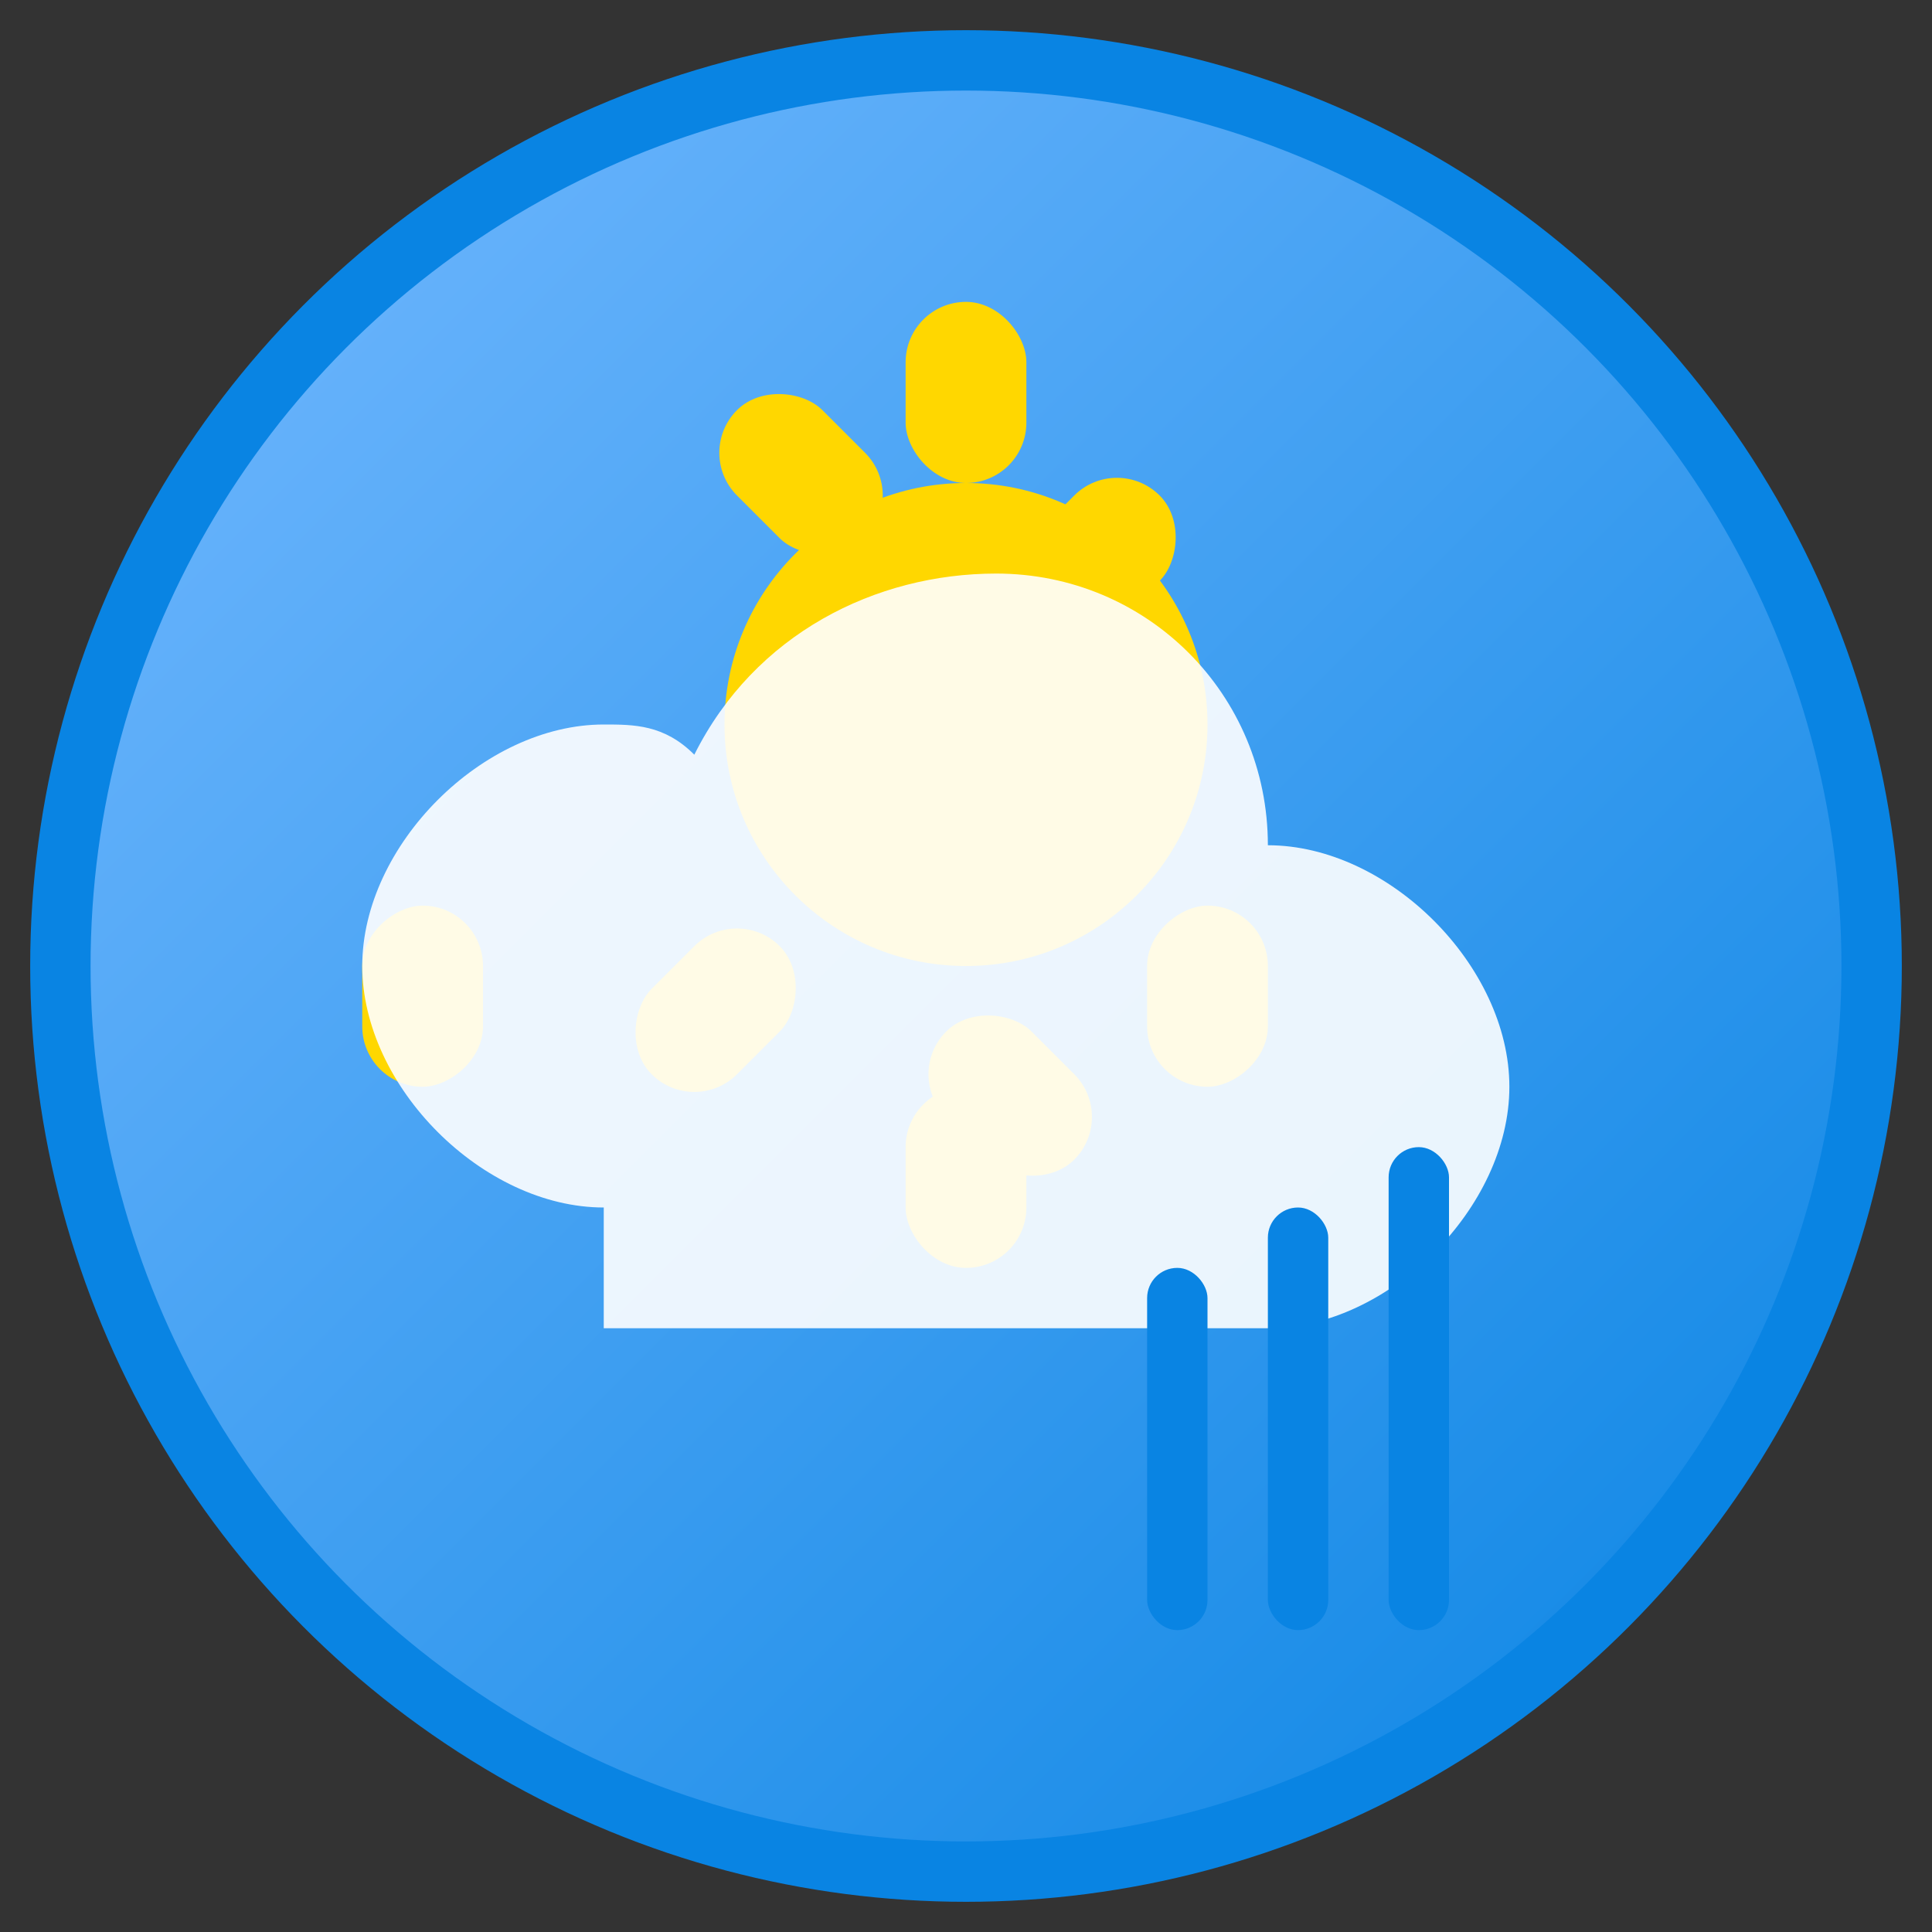
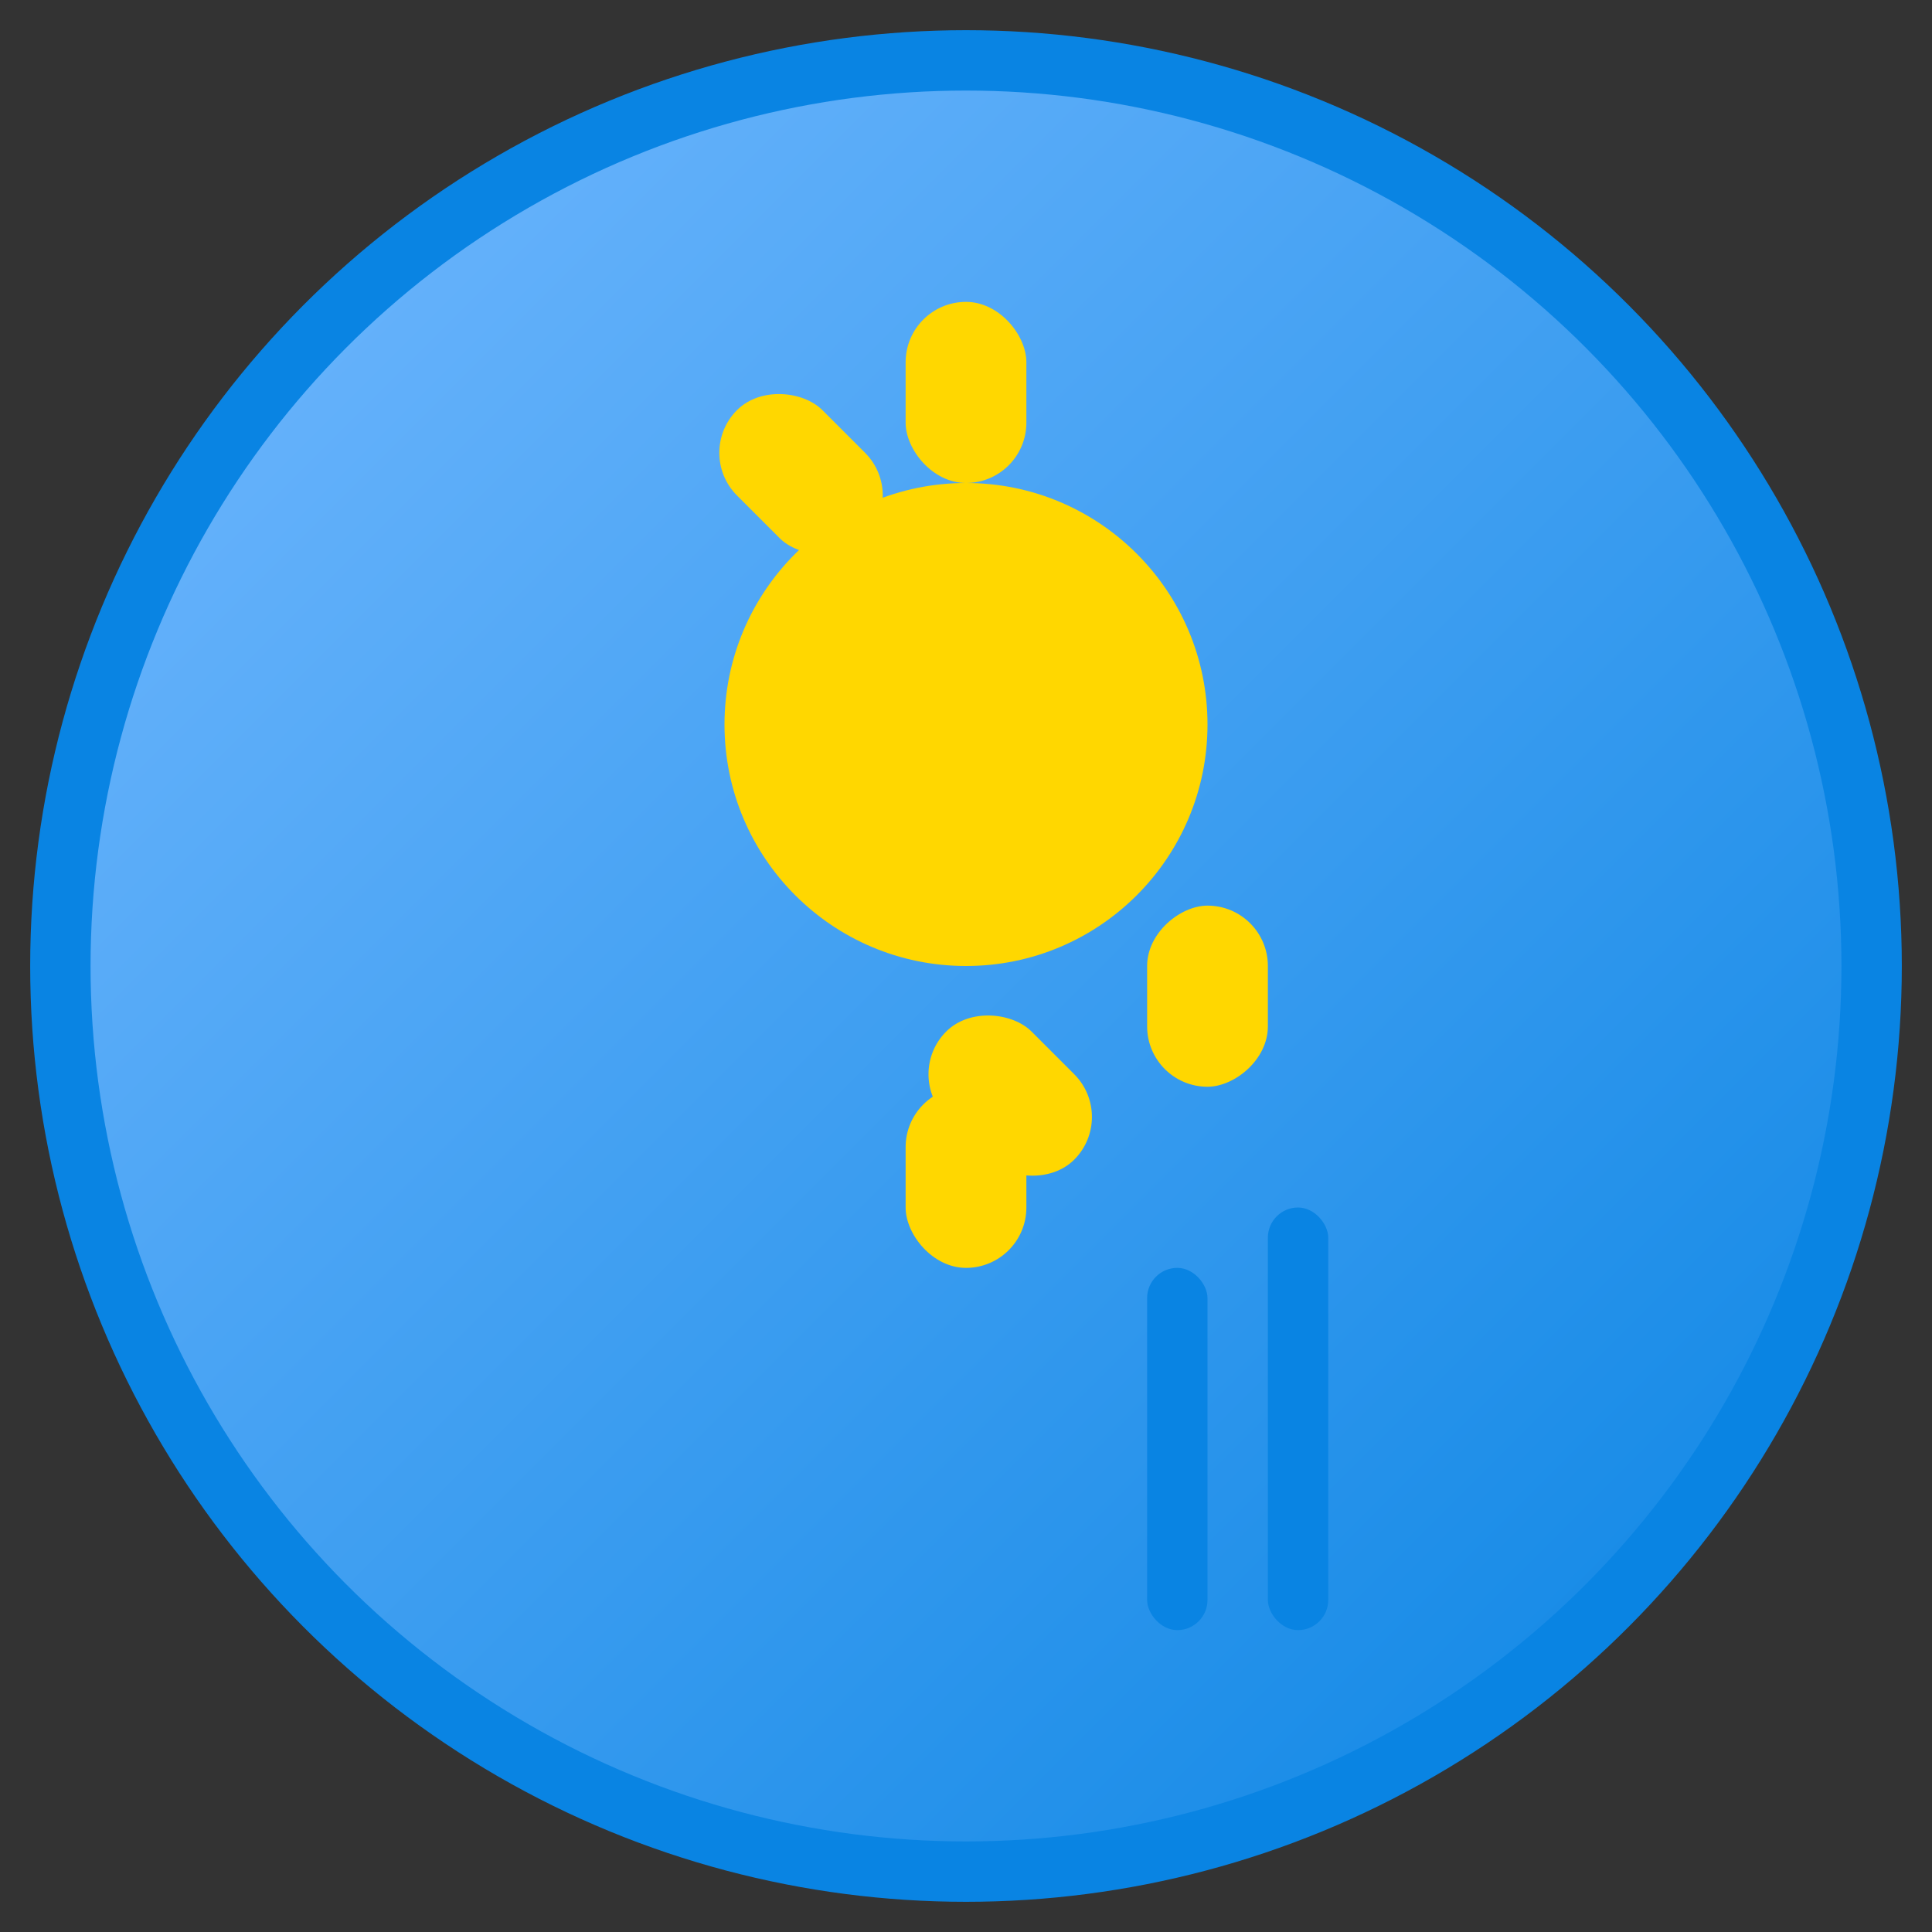
<svg xmlns="http://www.w3.org/2000/svg" width="64" height="64" viewBox="0 0 64 64" fill="none">
  <rect x="0" y="0" width="64" height="64" fill="#333333" stroke="none" />
  <circle cx="32" cy="32" r="30" fill="url(#gradient)" stroke="#0984e3" stroke-width="2" />
  <circle cx="32" cy="24" r="8" fill="#FFD700" />
  <g fill="#FFD700">
    <rect x="30" y="10" width="4" height="6" rx="2" />
    <rect x="30" y="36" width="4" height="6" rx="2" />
    <rect x="42" y="30" width="6" height="4" rx="2" transform="rotate(90 42 30)" />
-     <rect x="16" y="30" width="6" height="4" rx="2" transform="rotate(90 16 30)" />
-     <rect x="37" y="15" width="4" height="6" rx="2" transform="rotate(45 37 15)" />
    <rect x="37" y="37" width="4" height="6" rx="2" transform="rotate(135 37 37)" />
    <rect x="23" y="15" width="4" height="6" rx="2" transform="rotate(-45 23 15)" />
-     <rect x="23" y="37" width="4" height="6" rx="2" transform="rotate(-135 23 37)" />
  </g>
-   <path d="M20 40C16 40 12 36 12 32C12 28 16 24 20 24C21 24 22 24 23 25C25 21 29 19 33 19C38 19 42 23 42 28C46 28 50 32 50 36C50 40 46 44 42 44H20Z" fill="white" fill-opacity="0.9" />
  <rect x="38" y="42" width="2" height="12" rx="1" fill="#0984e3" />
  <rect x="42" y="40" width="2" height="14" rx="1" fill="#0984e3" />
-   <rect x="46" y="38" width="2" height="16" rx="1" fill="#0984e3" />
  <defs>
    <linearGradient id="gradient" x1="0%" y1="0%" x2="100%" y2="100%">
      <stop offset="0%" stop-color="#74b9ff" />
      <stop offset="100%" stop-color="#0984e3" />
    </linearGradient>
  </defs>
</svg>